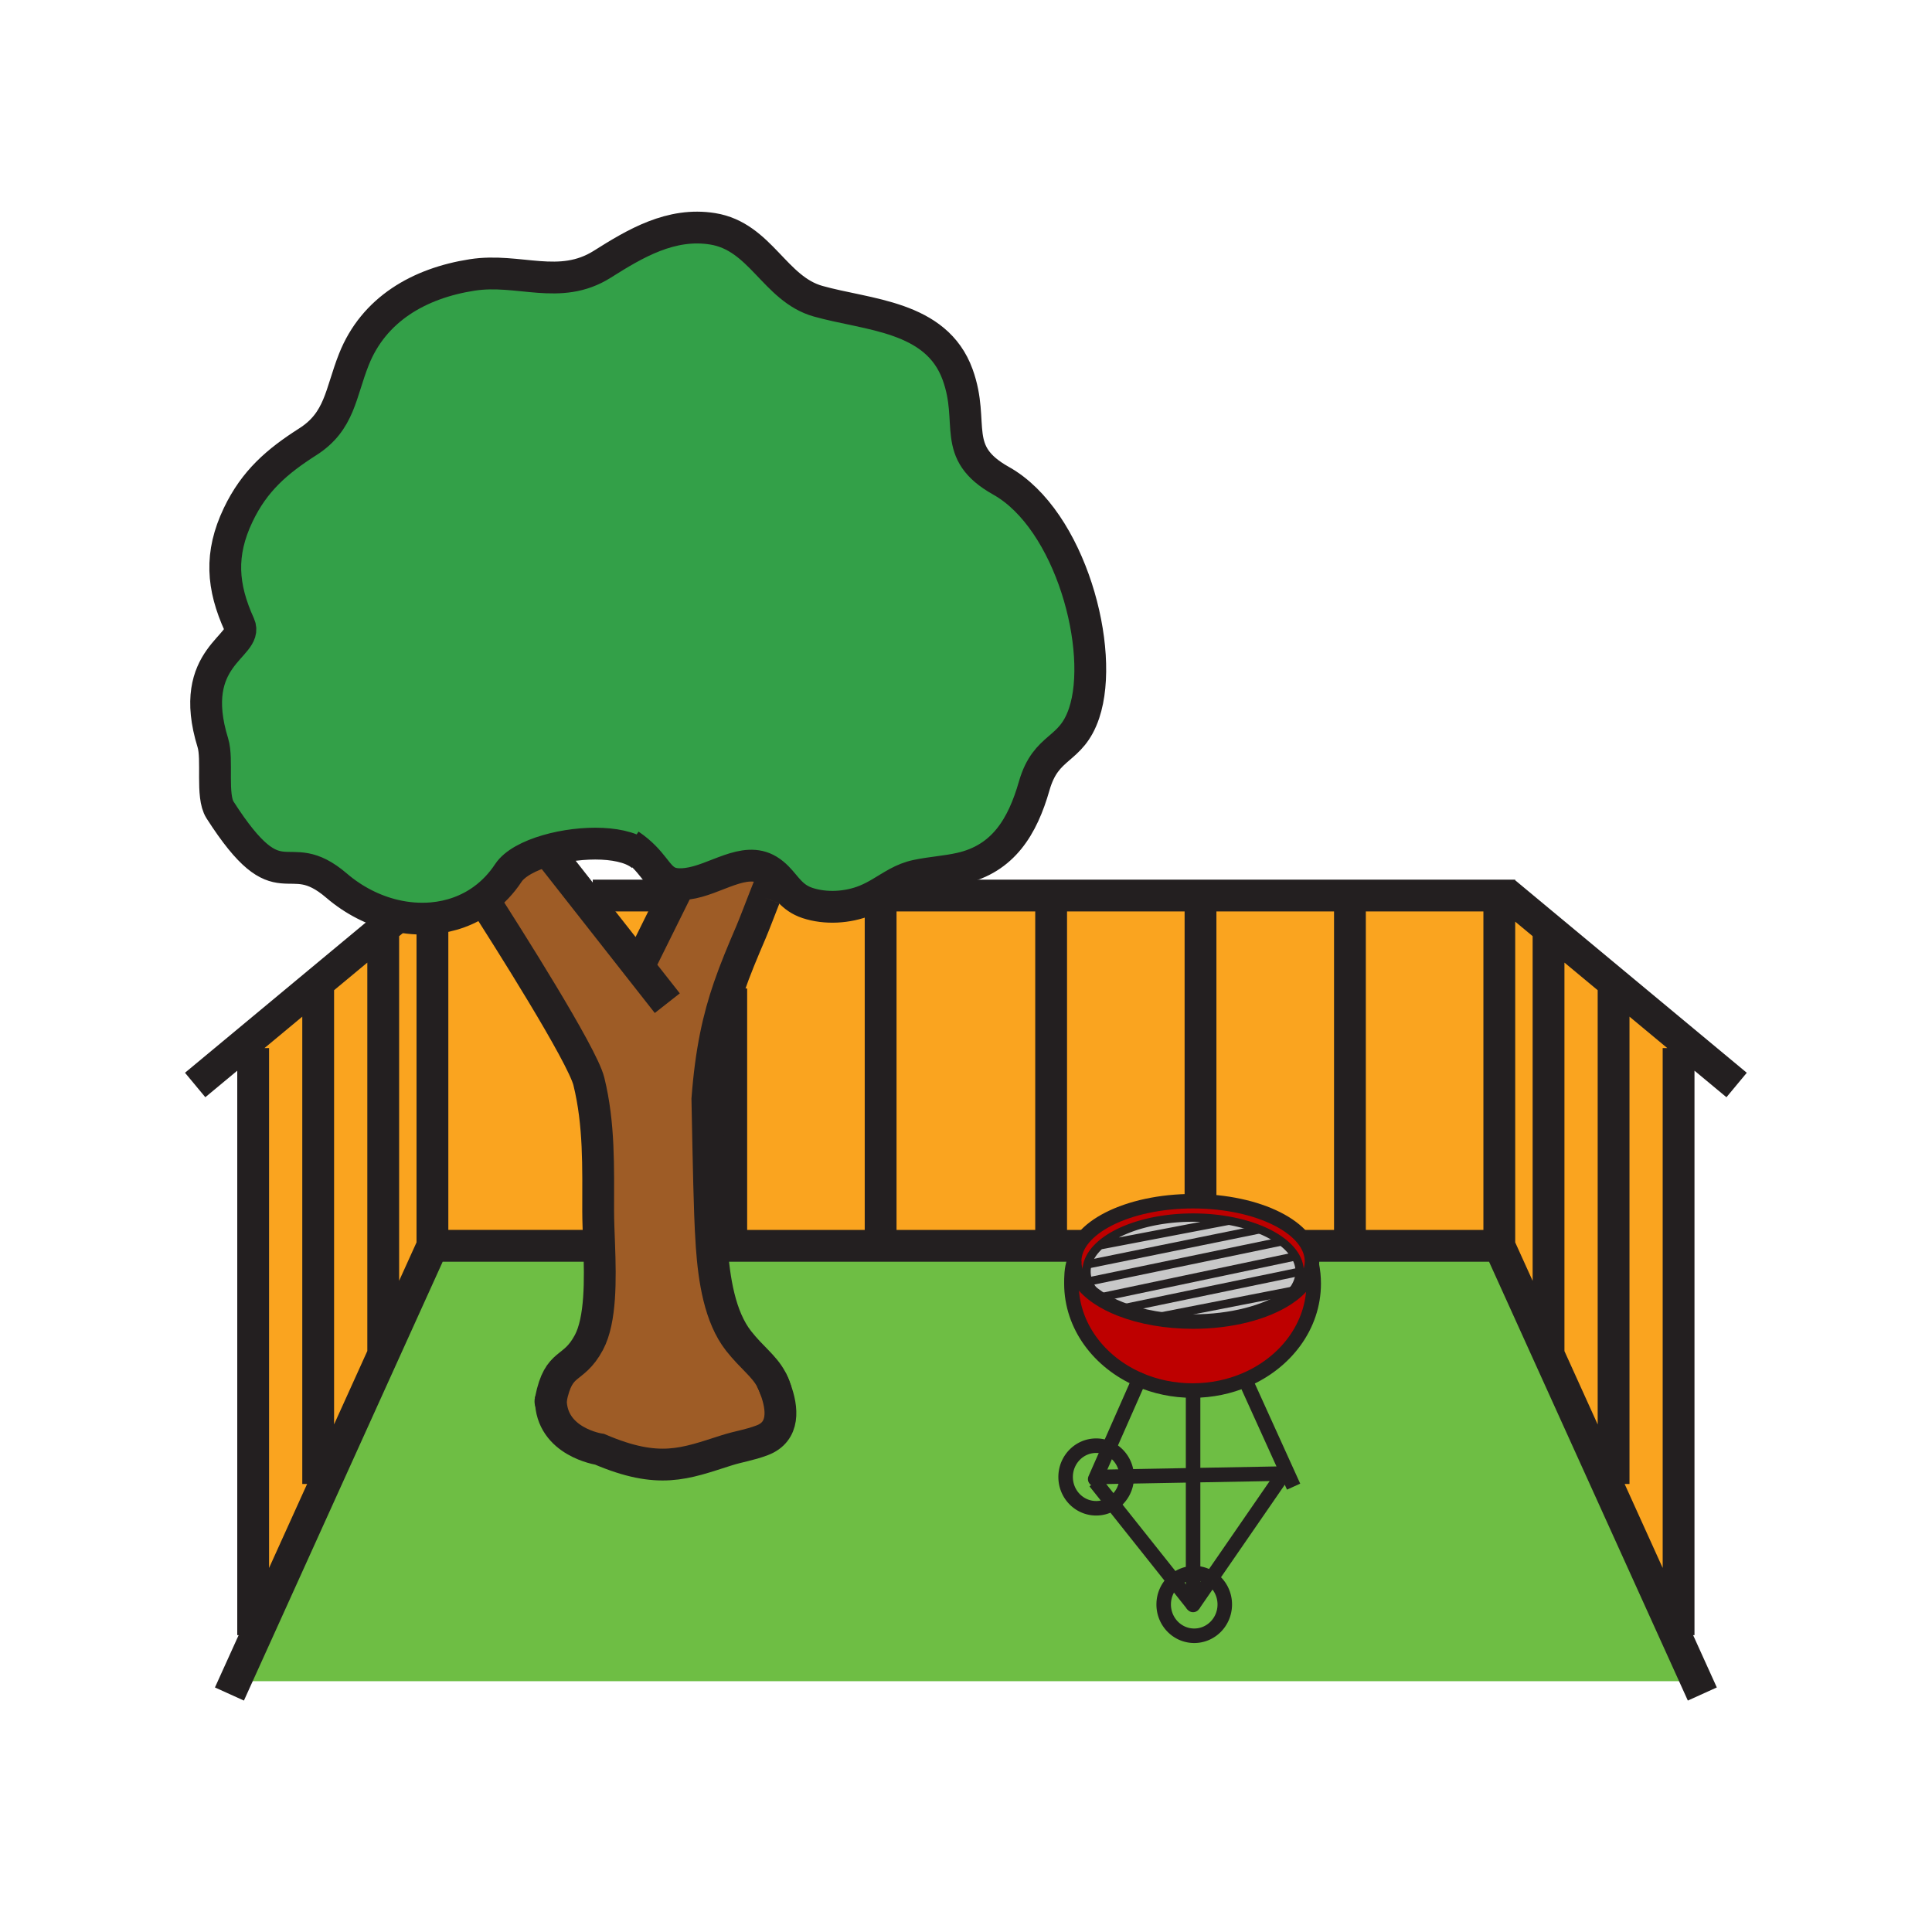
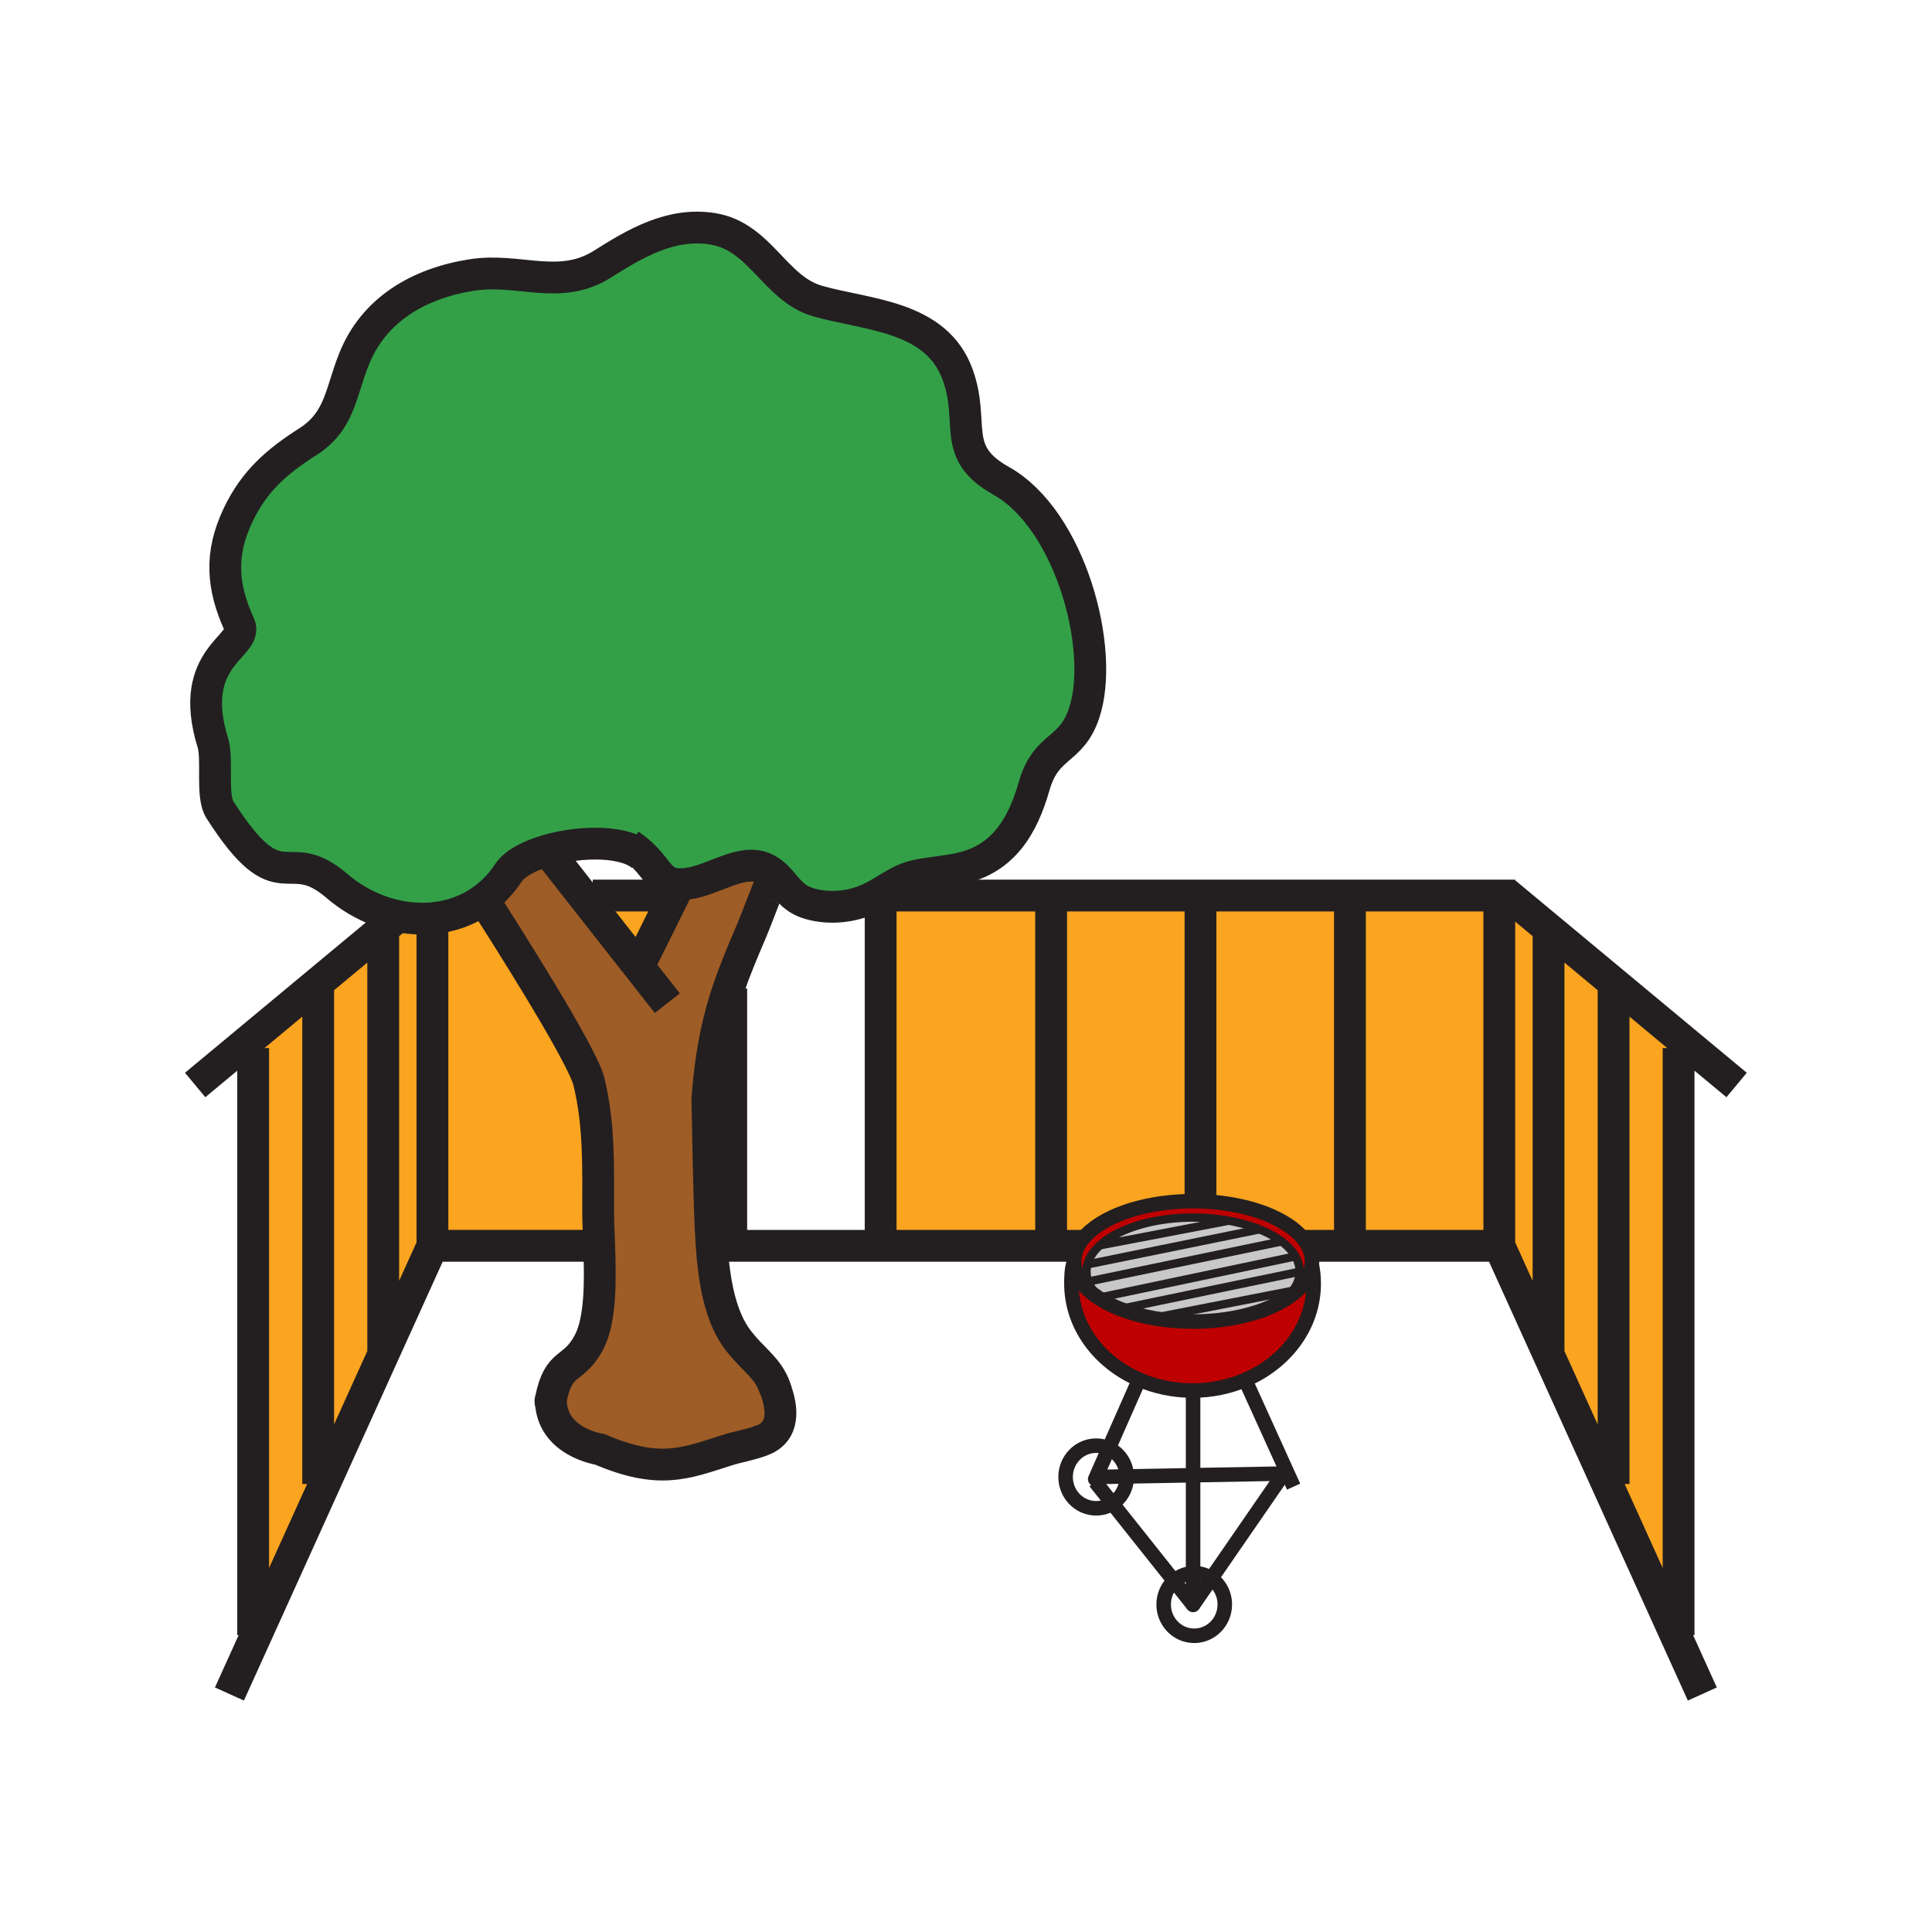
<svg xmlns="http://www.w3.org/2000/svg" width="850.394" height="850.394" viewBox="0 0 850.394 850.394" overflow="visible">
-   <path d="M242.29 616.82c0-.021.01-.061.02-.101-.01.041-.02.071-.02.101zm286.13-68.45H659.941l21.279 46.979 26.681 58.9 29.88 65.96 8.84 19.51L746 740H104l-.38-.17 8.89-19.62 29.87-65.96 26.68-58.92 21.28-46.97h69.57l3.82-.15c.54 14.9.79 32.771-4.53 42.72-6.99 13.03-13.21 7.41-16.75 25.07v-.05l-.11.609c.03-.189.07-.38.11-.56.04 18.79 21.5 21.92 21.5 21.92 26.14 11.18 37.47 6.32 55.66.53 5.88-1.88 10.04-2.28 15.9-4.5 9.93-3.771 9.04-13.931 5.77-22.63-.01-.021-.02-.04-.02-.061a24.5 24.5 0 0 0-1.75-4.069c-3.28-6.11-8.53-9.49-14.42-16.98-8.26-10.54-10.79-26.91-11.83-41.75l3.62-.1H448.74v.01h79.68z" fill="#6ebe44" />
  <path fill="#faa41f" d="M741.3 458.39l-2.45 2.94v258.39l-1.07.49-29.88-65.96 2.34-1.06V432.57z" />
  <path fill="#faa41f" d="M710.24 432.57v220.62l-2.34 1.06-26.68-58.9.39-.18V409.5l.36-.43z" />
  <path fill="#faa41f" d="M681.97 409.07l-.36.43v185.67l-.39.18-21.28-46.98V394.19l2.53-1.33zM659.94 394.19v154.18h-65.75V394.19zM594.19 544.88v3.49h-65.77V394.19h65.77zM528.42 396.35v152.02h-65.75V394.19h65.75z" />
  <path d="M387.62 392.98c-2.05 1.21-4.22 2.38-6.65 3.37-7.85 3.18-17.53 3.76-25.57 1.1-6.94-2.31-9.32-7.24-13.32-11.28-1.13-1.13-2.38-2.2-3.89-3.11-10.66-6.45-23.28 4.33-35.7 5.92-1.27.16-2.4.23-3.41.21-8.07-.11-9.06-5.52-15.58-12.1l-.2.2c-7.36-7.38-27.3-7.34-42.39-2.97-7.85 2.28-14.39 5.73-17.16 9.92-3.12 4.73-6.85 8.59-10.99 11.62-6.67 4.88-14.44 7.6-22.53 8.31-5.49.48-11.12.04-16.68-1.27-9.01-2.13-17.81-6.56-25.41-13.08-22.38-19.19-24.16 9.01-51.3-33.33-3.97-6.18-.88-22.21-3.14-29.5-11.88-38.38 15.96-42.5 11.68-51.94-7.63-16.78-8.77-31.16-.55-48.41 7.17-15.04 17.19-23.61 30.69-32.22 14.11-9.01 14.32-21.3 20.26-36.26 8.76-22.03 28.73-33.5 52-37.13 20.56-3.22 38.59 7.11 57.34-4.74 14.46-9.12 30.24-18.53 48.58-15.57 21.08 3.39 27.29 26.47 46.35 31.85 21.78 6.16 52.1 6.37 61.47 32.34 7.82 21.64-3.43 34.08 19.13 46.72 30.55 17.13 45.869 74.5 36.529 102.29-5.75 17.16-16.699 13.58-21.97 32.02-5.15 17.97-13.64 32.06-32.39 36.29-6.51 1.47-12.85 1.77-19.37 3.16-6.269 1.33-10.719 4.59-15.829 7.59z" fill="#33a048" />
  <path fill="#faa41f" d="M448.74 548.36h-61.12V394.18H448.74v.01h13.93v154.18h-13.93z" />
-   <path d="M387.62 545.65v2.71h-65.75V435.08l-1.03-.35c2.77-8.091 6.04-15.82 9.73-24.44 1.54-3.64 3.9-9.87 5.97-15.15.95-2.45 1.84-4.69 2.56-6.37l2.98-2.6c4 4.04 6.38 8.97 13.32 11.28 8.04 2.66 17.72 2.08 25.57-1.1 2.43-.99 4.6-2.16 6.65-3.37v152.67z" fill="#faa41f" />
  <path d="M341.28 611.32c3.27 8.699 4.16 18.859-5.77 22.63-5.86 2.22-10.02 2.62-15.9 4.5-18.19 5.79-29.52 10.649-55.66-.53 0 0-21.46-3.13-21.5-21.92 3.54-17.66 9.76-12.04 16.75-25.07 5.32-9.949 5.07-27.819 4.53-42.72-.2-5.63-.44-10.83-.44-15.02 0-19.54.56-38.29-4.09-57.19-2.9-11.77-36.46-64.59-46.44-80.14 4.14-3.03 7.87-6.89 10.99-11.62 2.77-4.19 9.31-7.64 17.16-9.92l17.28 22 22.91 29.17 15.51-31.31 2.47-4.99c1.01.02 2.14-.05 3.41-.21 12.42-1.59 25.04-12.37 35.7-5.92 1.51.91 2.76 1.98 3.89 3.11l-2.98 2.6c-.72 1.68-1.61 3.92-2.56 6.37-2.07 5.28-4.43 11.51-5.97 15.15-3.69 8.62-6.96 16.35-9.73 24.44-4.62 13.43-7.88 27.869-9.48 49.06 0 0 .7 38.29 1.19 50.61.17 4.34.36 9.109.71 14.06 1.04 14.84 3.57 31.21 11.83 41.75 5.89 7.49 11.14 10.87 14.42 16.98.62 1.3 1.21 2.659 1.75 4.069 0 .021.01.041.02.061z" fill="#9e5c26" />
  <path fill="#faa41f" d="M296.61 394.18l-15.51 31.31-22.91-29.17 2.72-2.14zM263.73 548.21l-3.82.15h-69.57V405.33l-.11-1.16c8.09-.71 15.86-3.43 22.53-8.31 9.98 15.55 43.54 68.371 46.44 80.14 4.65 18.9 4.09 37.65 4.09 57.19 0 4.19.24 9.39.44 15.02z" />
  <path d="M190.34 405.33v143.03l-21.28 46.97-.38-.17V409.49l-.35-.42 4.82-4 .4-2.17c5.56 1.31 11.19 1.75 16.68 1.27l.11 1.16z" fill="#faa41f" />
  <path fill="#faa41f" d="M169.06 595.33l-26.68 58.92-2.33-1.06V432.57l28.28-23.5.35.42v185.67z" />
  <path fill="#faa41f" d="M142.38 654.25l-29.87 65.96-1.08-.49V461.33l-2.44-2.94 31.06-25.82v220.62z" />
  <g fill="none" stroke="#231f20" stroke-width="14">
    <path d="M448.74 394.19h211.2v154.18h-211.2M662.47 392.86l19.5 16.21 28.27 23.5 31.06 25.82 23.09 19.19M659.94 548.37l21.28 46.98 26.68 58.9 29.88 65.96 8.84 19.51 2.68 5.92M462.67 392.48V545.65M528.42 396.35v153.18M594.19 391.71v153.17M681.61 409.5v185.67M710.24 431.16v222.03M738.85 461.33v258.39M316.88 548.36H453.38M190.34 405.33v143.03h69.57M296.71 394.18H260.91M454.16 394.18h-65.69M173.15 405.07l-4.82 4-28.28 23.5-31.06 25.82-23.09 19.18M190.34 548.36l-21.28 46.97-26.68 58.92-29.87 65.96-8.89 19.62-2.63 5.81M387.62 392.47v153.18M321.87 435.08v114.44M168.68 409.49v185.67M140.05 431.15v222.04M111.43 461.33v258.39M341.26 611.26c-.54-1.41-1.13-2.77-1.75-4.069M242.34 616.56l.11-.609v.05c.04 18.79 21.5 21.92 21.5 21.92 26.14 11.18 37.47 6.32 55.66.53 5.88-1.88 10.04-2.28 15.9-4.5 9.93-3.771 9.04-13.931 5.77-22.63" />
    <path d="M209.97 391.54s1.03 1.58 2.79 4.32c9.98 15.55 43.54 68.371 46.44 80.14 4.65 18.9 4.09 37.65 4.09 57.19 0 4.189.24 9.39.44 15.02.54 14.9.79 32.771-4.53 42.72-6.99 13.03-13.21 7.41-16.75 25.07-.04.18-.08.37-.14.72v-.01c.01-.05.02-.1 0 .01-.01.04-.02.07-.02.101-.01.02-.01.04-.01.05v.01c-.01.01-.01.021.01-.06 0-.021.01-.061.02-.101M293.72 441.56l-12.62-16.07-22.91-29.17-17.28-22M336.54 395.14c-2.07 5.28-4.43 11.51-5.97 15.15-3.69 8.62-6.96 16.35-9.73 24.44-4.62 13.43-7.88 27.869-9.48 49.06 0 0 .7 38.29 1.19 50.61.17 4.34.36 9.109.71 14.06 1.04 14.84 3.57 31.21 11.83 41.75 5.89 7.49 11.14 10.87 14.42 16.98.67 1.229 1.25 2.56 1.75 4.069 0 .021.01.04.02.061.08.27.17.55.25.83M339.1 388.77c-.72 1.68-1.61 3.92-2.56 6.37M281.1 425.49l15.51-31.31 2.47-4.99.01-.02" />
    <path d="M283.47 377.46c-.05-.06-.11-.11-.17-.17-7.36-7.38-27.3-7.34-42.39-2.97-7.85 2.28-14.39 5.73-17.16 9.92-3.12 4.73-6.85 8.59-10.99 11.62-6.67 4.88-14.44 7.6-22.53 8.31-5.49.48-11.12.04-16.68-1.27-9.01-2.13-17.81-6.56-25.41-13.08-22.38-19.19-24.16 9.01-51.3-33.33-3.97-6.18-.88-22.21-3.14-29.5-11.88-38.38 15.96-42.5 11.68-51.94-7.63-16.78-8.77-31.16-.55-48.41 7.17-15.04 17.19-23.61 30.69-32.22 14.11-9.01 14.32-21.3 20.26-36.26 8.76-22.03 28.73-33.5 52-37.13 20.56-3.22 38.59 7.11 57.34-4.74 14.46-9.12 30.24-18.53 48.58-15.57 21.08 3.39 27.29 26.47 46.35 31.85 21.78 6.16 52.1 6.37 61.47 32.34 7.82 21.64-3.43 34.08 19.13 46.72 30.55 17.13 45.869 74.5 36.529 102.29-5.75 17.16-16.699 13.58-21.97 32.02-5.15 17.97-13.64 32.06-32.39 36.29-6.51 1.47-12.85 1.77-19.37 3.16-6.27 1.33-10.72 4.59-15.83 7.59-2.05 1.21-4.22 2.38-6.65 3.37-7.85 3.18-17.53 3.76-25.57 1.1-6.94-2.31-9.32-7.24-13.32-11.28-1.13-1.13-2.38-2.2-3.89-3.11-10.66-6.45-23.28 4.33-35.7 5.92-1.27.16-2.4.23-3.41.21-8.07-.11-9.06-5.52-15.58-12.1-1.68-1.7-3.73-3.47-6.36-5.25" />
  </g>
  <path fill="none" d="M0 0h850.394v850.394H0z" />
  <g>
    <path d="M482.1 570.285c-5.86-4.274-9.293-9.47-9.296-15.066v-.005c0-14.63 23.438-26.492 52.347-26.492 28.908 0 52.343 11.862 52.343 26.492 0 .496-.027.989-.081 1.479-.6 5.517-4.537 10.583-10.806 14.691l-.226-.375a21.894 21.894 0 0 0 2.613-2.872h.002c1.927-2.562 3.005-5.332 3.059-8.229.003-.077.003-.152.003-.23 0-2.354-.679-4.632-1.939-6.779-1.368-2.323-3.417-4.501-6.035-6.467-2.682-2.014-5.956-3.808-9.698-5.317-4.018-1.626-8.572-2.918-13.506-3.806-4.916-.888-10.211-1.371-15.729-1.371-17.638 0-33.006 4.93-41.017 12.211-2.8 2.545-4.7 5.38-5.487 8.392a12.337 12.337 0 0 0 .298 7.26c.771 2.231 2.159 4.355 4.07 6.324l-.912.16c-.003.003-.003.003-.003 0z" fill="#be0000" />
    <path d="M564.083 546.433l-83.669 17.362-1.47.006a12.526 12.526 0 0 1-.705-4.122c0-1.064.139-2.11.407-3.138l75.735-15.421.003-.005c3.743 1.51 7.017 3.304 9.699 5.318z" fill="#c8c8c8" />
    <path d="M554.385 541.115l-.003.005-75.735 15.421c.787-3.012 2.688-5.847 5.487-8.392l.006.005 56.739-10.845c4.934.888 9.488 2.18 13.506 3.806z" fill="#c8c8c8" />
    <path d="M525.15 535.938c5.518 0 10.813.483 15.729 1.371l-56.739 10.845-.006-.005c8.011-7.281 23.379-12.211 41.016-12.211zM525.15 581.702c-5.915 0-11.603-.496-16.902-1.413l.046-.29 60.7-11.861a21.894 21.894 0 0 1-2.613 2.872l.226.375c-9.571 6.275-24.581 10.317-41.457 10.317z" fill="#c8c8c8" />
    <path d="M508.248 580.289c-5.521-.949-10.626-2.357-15.143-4.13l78.343-16.258.606.008c-.054 2.896-1.132 5.667-3.059 8.229h-.002l-60.7 11.861-.045.29z" fill="#c8c8c8" />
    <path d="M493.103 576.159c-3.609-1.416-6.842-3.065-9.611-4.905l85.966-18.095.661-.26c1.261 2.147 1.939 4.425 1.939 6.779 0 .078 0 .153-.003.23l-.606-.008-78.343 16.258h-.003z" fill="#c8c8c8" />
    <path d="M482.103 570.285c.448.33.912.652 1.389.969 2.77 1.84 6.002 3.489 9.611 4.905h.003c4.517 1.772 9.622 3.181 15.143 4.13 5.3.917 10.987 1.413 16.902 1.413 16.876 0 31.886-4.042 41.456-10.317 6.269-4.108 10.206-9.175 10.806-14.691h.005c.54 2.69.824 5.461.824 8.29 0 18.668-12.304 34.8-30.141 42.413v.003c-6.945 2.964-14.73 4.64-22.956 4.669h-.226c-8.445 0-16.436-1.734-23.531-4.821-17.65-7.676-29.793-23.716-29.793-42.264 0-2.245-.026-6.67 1.209-9.765.003 5.597 3.436 10.792 9.296 15.066 0 .003 0 .003.003 0z" fill="#be0000" />
    <path d="M483.491 571.254c-.477-.316-.94-.639-1.389-.969l.912-.16c-1.911-1.969-3.3-4.093-4.07-6.324l1.47-.006 83.669-17.362c2.618 1.966 4.667 4.144 6.035 6.467l-.661.26-85.966 18.094z" fill="#c8c8c8" />
    <g fill="none" stroke="#231f20">
      <path d="M493.103 576.159c-3.609-1.416-6.842-3.065-9.611-4.905-.477-.316-.94-.639-1.389-.969-.003.003-.003.003-.003 0-5.86-4.274-9.293-9.47-9.296-15.066v-.005c0-14.63 23.438-26.492 52.347-26.492 28.908 0 52.343 11.862 52.343 26.492 0 .496-.027.989-.081 1.479-.6 5.517-4.537 10.583-10.806 14.691-9.57 6.275-24.58 10.317-41.456 10.317-5.915 0-11.603-.496-16.902-1.413-5.521-.949-10.626-2.357-15.143-4.13" stroke-width="6.39" />
      <path d="M568.994 568.138a21.894 21.894 0 0 1-2.613 2.872M483.015 570.125c-1.911-1.969-3.3-4.093-4.07-6.324a12.526 12.526 0 0 1-.705-4.122c0-1.064.139-2.11.407-3.138.787-3.012 2.688-5.847 5.487-8.392 8.011-7.281 23.379-12.211 41.017-12.211 5.518 0 10.813.483 15.729 1.371 4.934.888 9.488 2.18 13.506 3.806 3.742 1.51 7.017 3.304 9.698 5.317 2.618 1.966 4.667 4.144 6.035 6.467 1.261 2.147 1.939 4.425 1.939 6.779 0 .078 0 .153-.003.23-.054 2.896-1.132 5.667-3.059 8.229M484.14 548.154l56.739-10.844" stroke-width="3.67" />
      <path stroke-width="3.67" d="M508.294 579.999l60.7-11.861h.002l.4-.078M478.517 556.567l.129-.026 75.736-15.421M480.414 563.795l83.669-17.362M493.105 576.159l78.343-16.258" />
      <path stroke-width="6.39" d="M493.103 576.159h.002" />
      <path stroke-width="3.67" d="M491.071 576.58l2.032-.421M482.81 571.398l.681-.144 85.966-18.095" />
      <path d="M548.101 607.399c-6.945 2.964-14.73 4.64-22.956 4.669h-.226c-8.445 0-16.436-1.734-23.531-4.821-17.65-7.676-29.793-23.716-29.793-42.264 0-2.245-.026-6.67 1.209-9.765 0-.003.003-.003.003-.005M577.417 556.693c.54 2.69.824 5.461.824 8.29 0 18.668-12.304 34.8-30.141 42.413" stroke-width="6.39" />
      <path stroke-width="6.39" stroke-linecap="round" d="M501.39 607.244l-.002.003-13.375 30.3-5.541 12.556-.412.93" />
      <path d="M495.938 649.869c.003.081.003.161.003.242 0 4.918-2.516 9.233-6.3 11.671a13.151 13.151 0 0 1-7.147 2.105c-7.429 0-13.448-6.168-13.448-13.776 0-7.606 6.02-13.774 13.448-13.774 1.965 0 3.835.432 5.519 1.21 4.608 2.126 7.834 6.836 7.925 12.322zM533.173 694.802c3.576 2.478 5.928 6.669 5.928 11.424 0 7.608-6.017 13.774-13.446 13.774-7.426 0-13.446-6.166-13.446-13.774 0-4.116 1.763-7.812 4.558-10.333 2.252-2.038 5.175-3.312 8.385-3.433a13.151 13.151 0 0 1 8.021 2.342z" stroke-width="6.39" />
      <path stroke-width="6.39" stroke-linecap="round" d="M525.15 706.438v-93.249" />
      <path stroke-width="6.39" d="M548.101 607.396v.003l21.295 46.965M482.06 652.246l7.582 9.536 27.124 34.111 8.384 10.545M482.494 650.113l13.444-.244 29.212-.53 39.873-.728" />
      <path stroke-width="6.39" d="M565.023 648.611l-31.85 46.191-8.023 11.636" />
    </g>
  </g>
</svg>